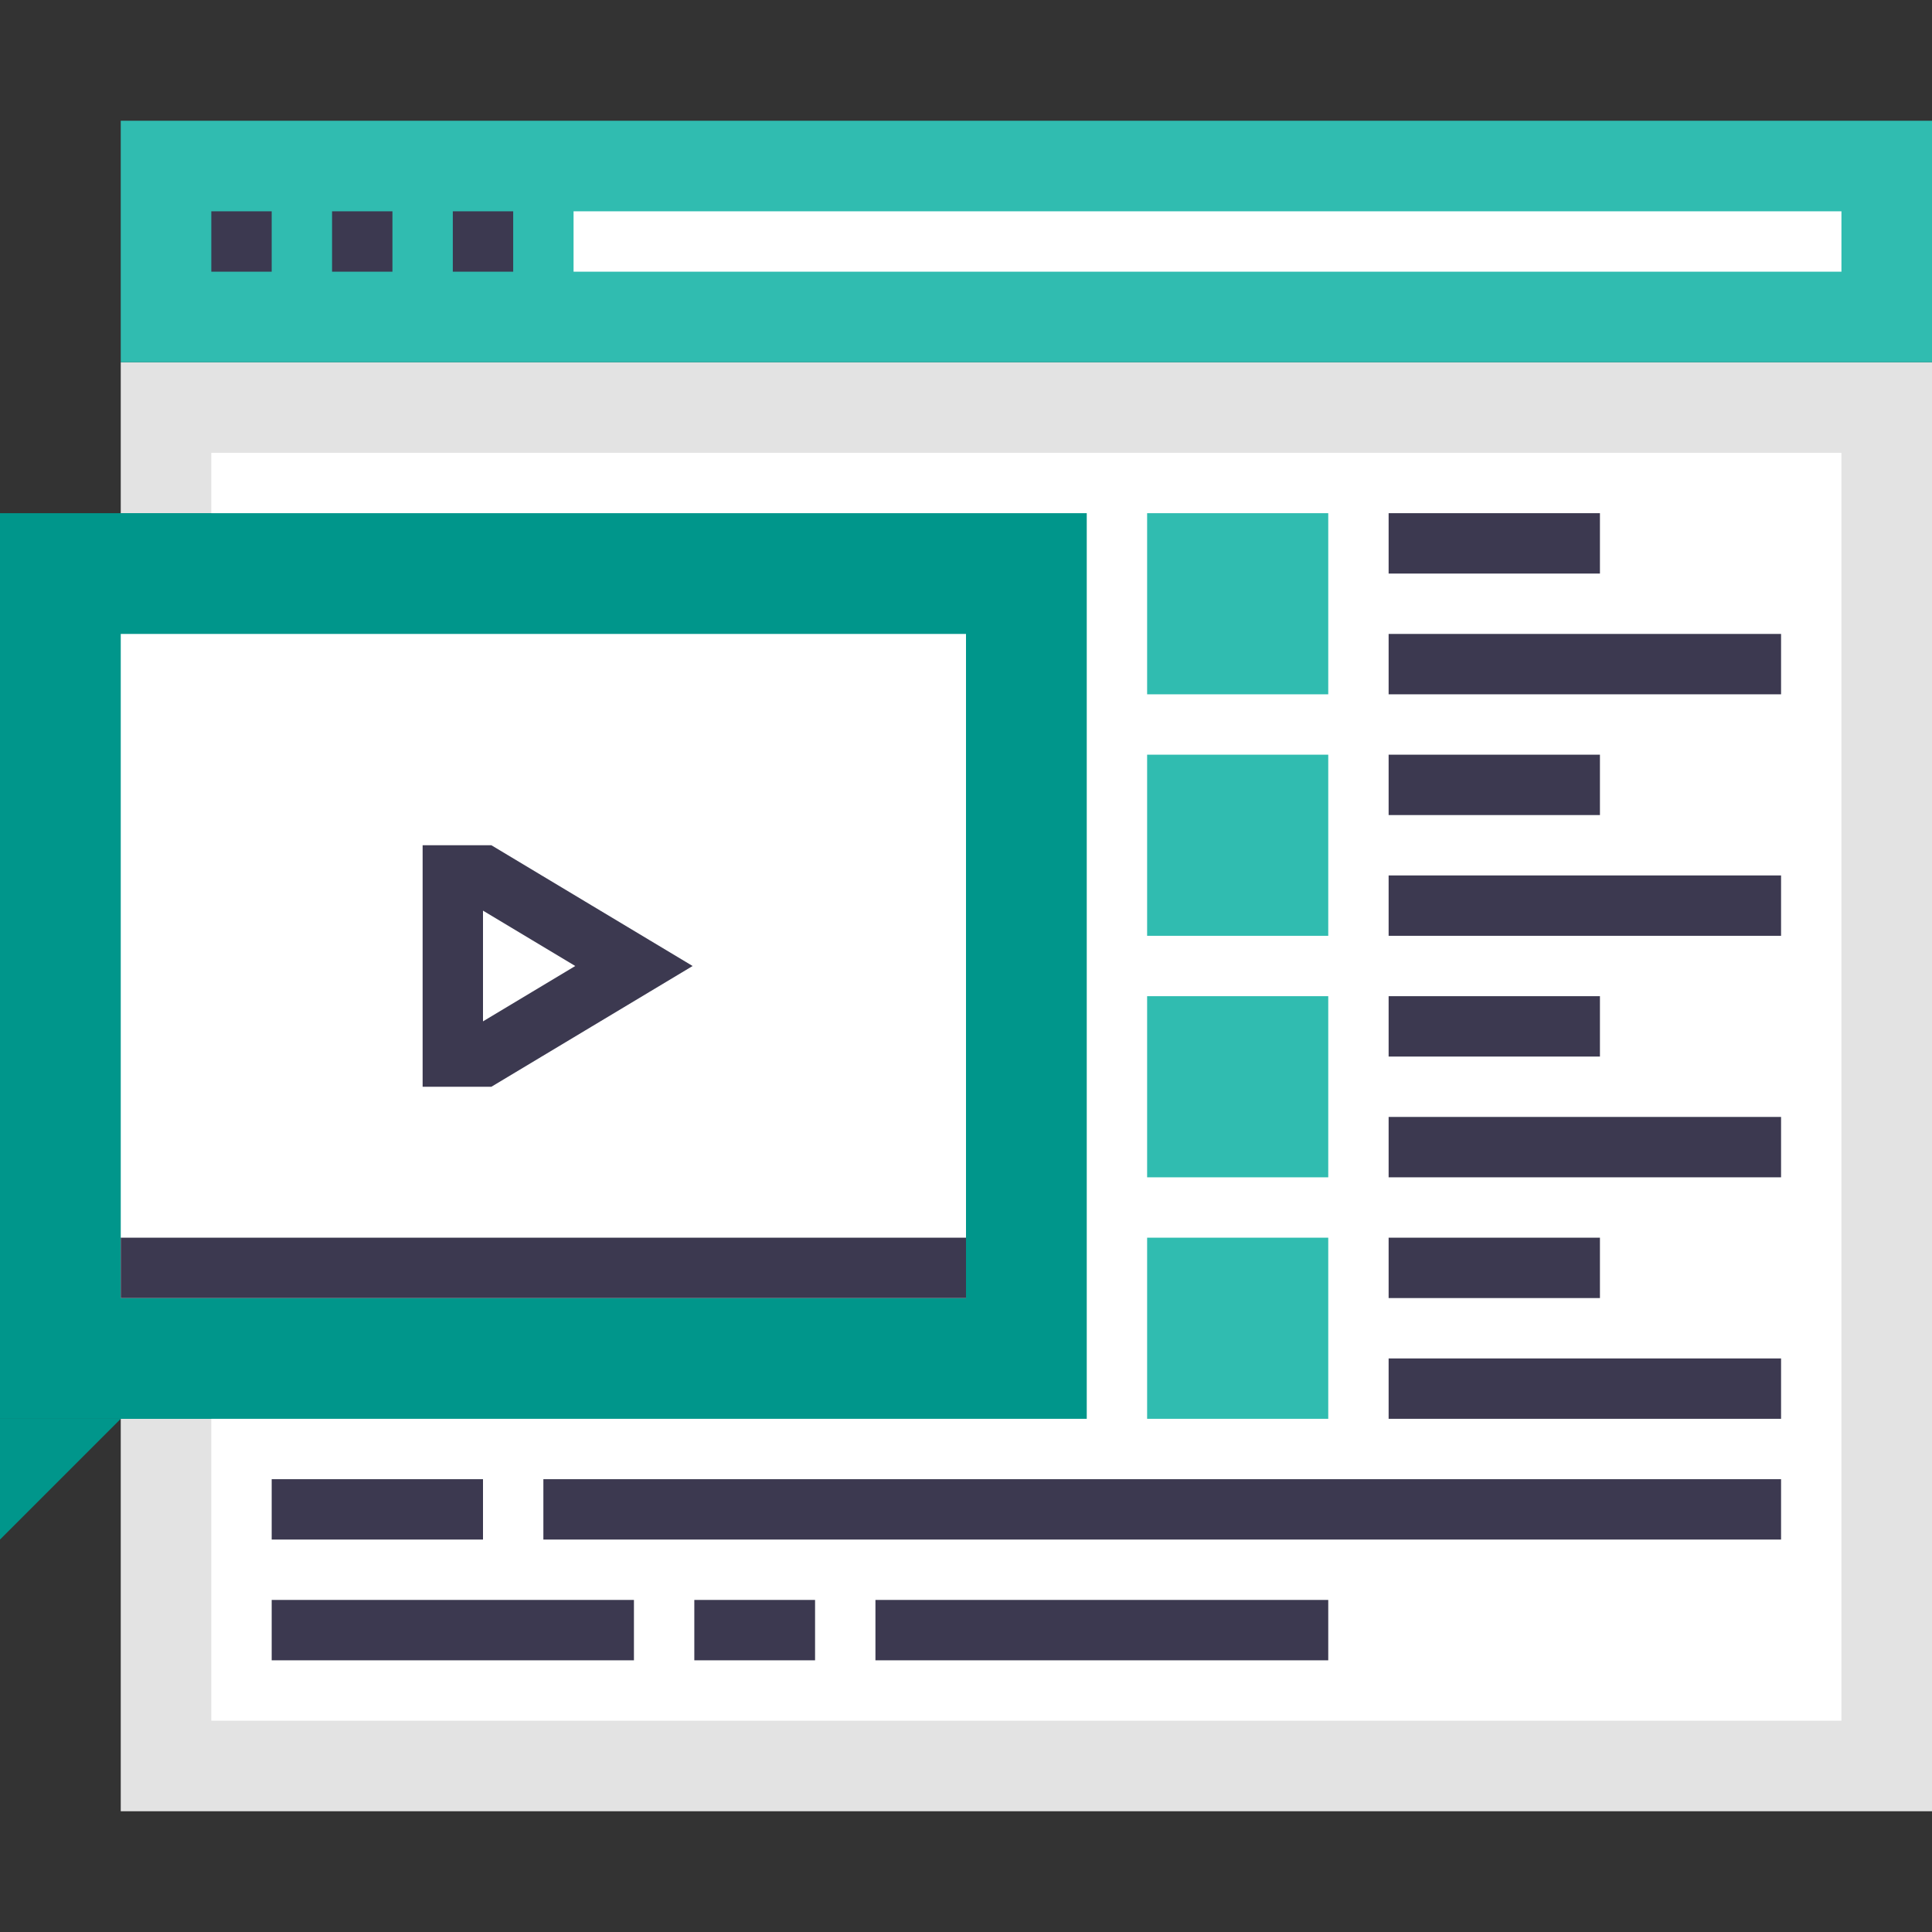
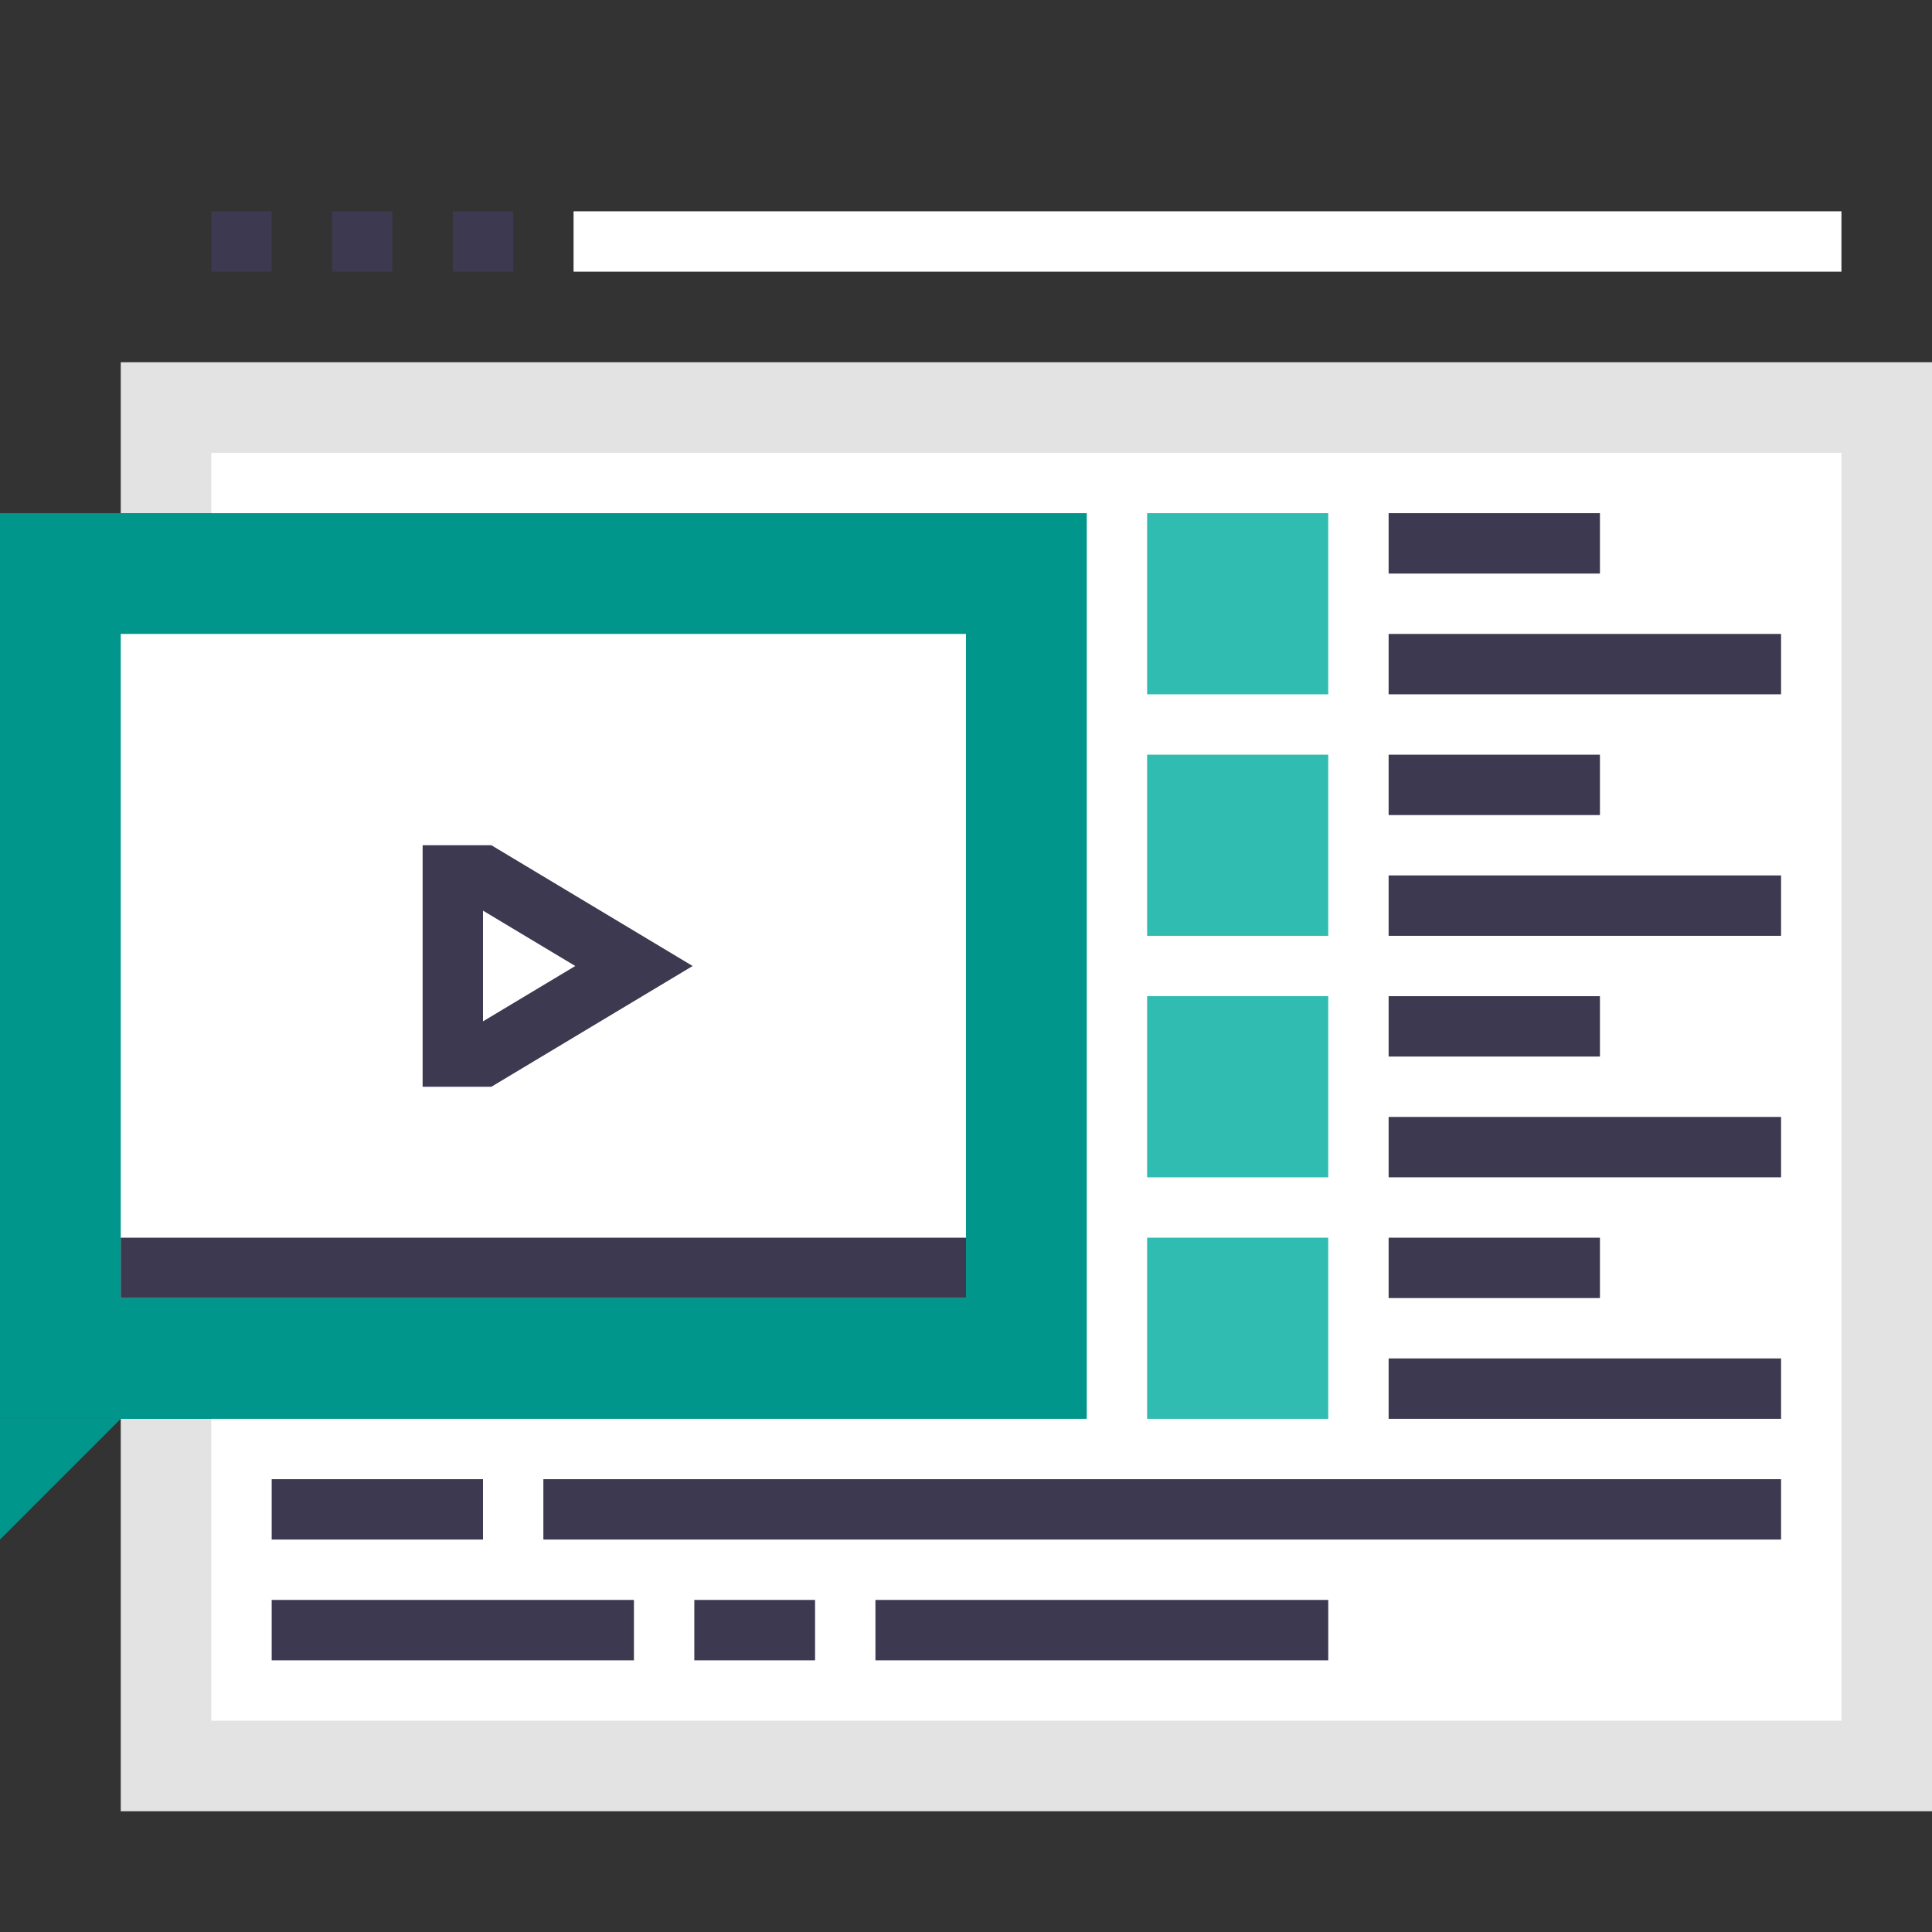
<svg xmlns="http://www.w3.org/2000/svg" version="1.1" id="Layer_1" x="0px" y="0px" width="64px" height="64px" viewBox="0 0 64 64" enable-background="new 0 0 64 64" xml:space="preserve">
  <rect x="0" y="0" width="64" height="64" fill="#333333" stroke="none" />
  <g>
    <g>
      <rect x="4" y="12" fill="#E3E3E3" width="60" height="48" />
      <rect x="7" y="15" fill="#FFFFFF" width="54" height="42" />
-       <rect x="4" y="4" fill="#30BCB0" width="60" height="8" />
      <g>
        <g>
          <line fill="none" stroke="#3C3950" stroke-width="2" stroke-miterlimit="10" x1="7" y1="8" x2="9" y2="8" />
          <line fill="none" stroke="#3C3950" stroke-width="2" stroke-miterlimit="10" x1="11" y1="8" x2="13" y2="8" />
          <line fill="none" stroke="#3C3950" stroke-width="2" stroke-miterlimit="10" x1="15" y1="8" x2="17" y2="8" />
        </g>
        <line fill="none" stroke="#FFFFFF" stroke-width="2" stroke-miterlimit="10" x1="19" y1="8" x2="61" y2="8" />
      </g>
    </g>
    <g>
      <g>
        <rect x="38" y="41" fill="#30BCB0" width="6" height="6" />
        <line fill="none" stroke="#3C3950" stroke-width="2" stroke-miterlimit="10" x1="46" y1="42" x2="53" y2="42" />
        <line fill="none" stroke="#3C3950" stroke-width="2" stroke-miterlimit="10" x1="46" y1="46" x2="59" y2="46" />
      </g>
      <g>
        <rect x="38" y="33" fill="#30BCB0" width="6" height="6" />
        <line fill="none" stroke="#3C3950" stroke-width="2" stroke-miterlimit="10" x1="46" y1="34" x2="53" y2="34" />
        <line fill="none" stroke="#3C3950" stroke-width="2" stroke-miterlimit="10" x1="46" y1="38" x2="59" y2="38" />
      </g>
      <g>
        <rect x="38" y="25" fill="#30BCB0" width="6" height="6" />
        <line fill="none" stroke="#3C3950" stroke-width="2" stroke-miterlimit="10" x1="46" y1="26" x2="53" y2="26" />
        <line fill="none" stroke="#3C3950" stroke-width="2" stroke-miterlimit="10" x1="46" y1="30" x2="59" y2="30" />
      </g>
      <g>
        <rect x="38" y="17" fill="#30BCB0" width="6" height="6" />
        <line fill="none" stroke="#3C3950" stroke-width="2" stroke-miterlimit="10" x1="46" y1="18" x2="53" y2="18" />
        <line fill="none" stroke="#3C3950" stroke-width="2" stroke-miterlimit="10" x1="46" y1="22" x2="59" y2="22" />
      </g>
      <g>
        <line fill="none" stroke="#3C3950" stroke-width="2" stroke-miterlimit="10" x1="18" y1="50" x2="59" y2="50" />
        <line fill="none" stroke="#3C3950" stroke-width="2" stroke-miterlimit="10" x1="9" y1="50" x2="16" y2="50" />
        <line fill="none" stroke="#3C3950" stroke-width="2" stroke-miterlimit="10" x1="9" y1="54" x2="21" y2="54" />
        <line fill="none" stroke="#3C3950" stroke-width="2" stroke-miterlimit="10" x1="29" y1="54" x2="44" y2="54" />
        <line fill="none" stroke="#3C3950" stroke-width="2" stroke-miterlimit="10" x1="23" y1="54" x2="27" y2="54" />
      </g>
      <g>
        <g>
          <rect y="17" fill="#00968B" width="36" height="30" />
          <polygon fill="#00968B" points="0,51 0,47 4,47     " />
        </g>
        <rect x="4" y="17" fill="#00968B" width="3" height="30" />
        <rect x="4" y="21" fill="#FFFFFF" width="28" height="22" />
        <polygon fill="none" stroke="#3C3950" stroke-width="2" stroke-miterlimit="10" points="15,29 16,29 21,32 16,35 15,35    " />
        <line fill="none" stroke="#3C3950" stroke-width="2" stroke-miterlimit="10" x1="4" y1="42" x2="32" y2="42" />
      </g>
    </g>
  </g>
</svg>